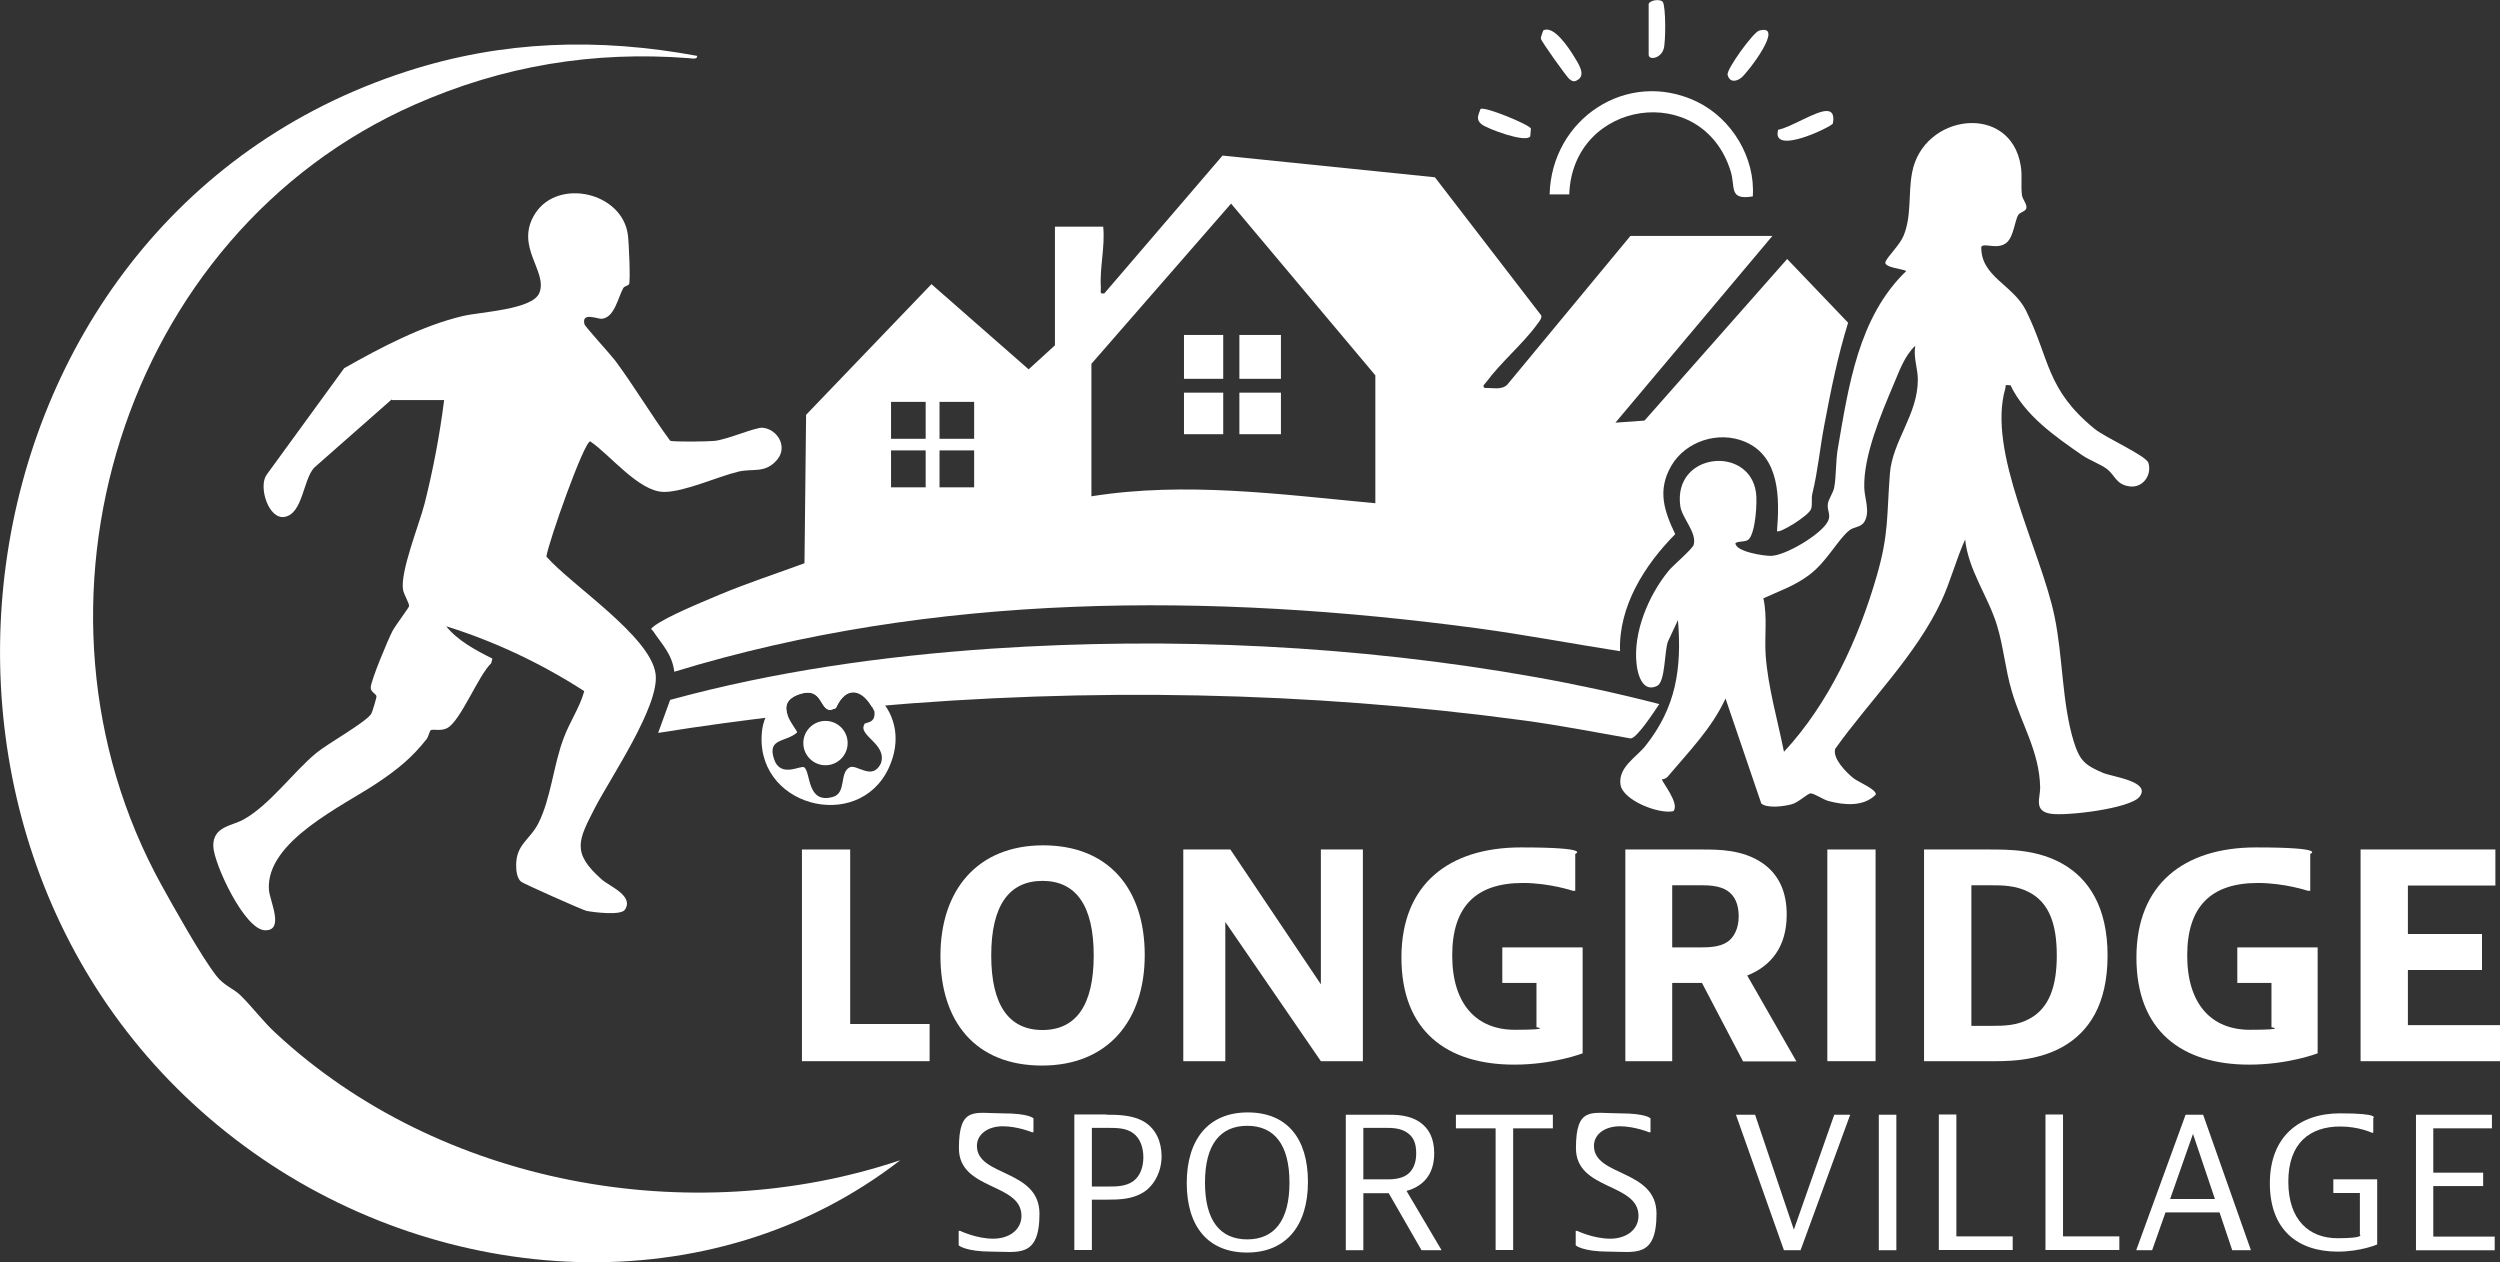
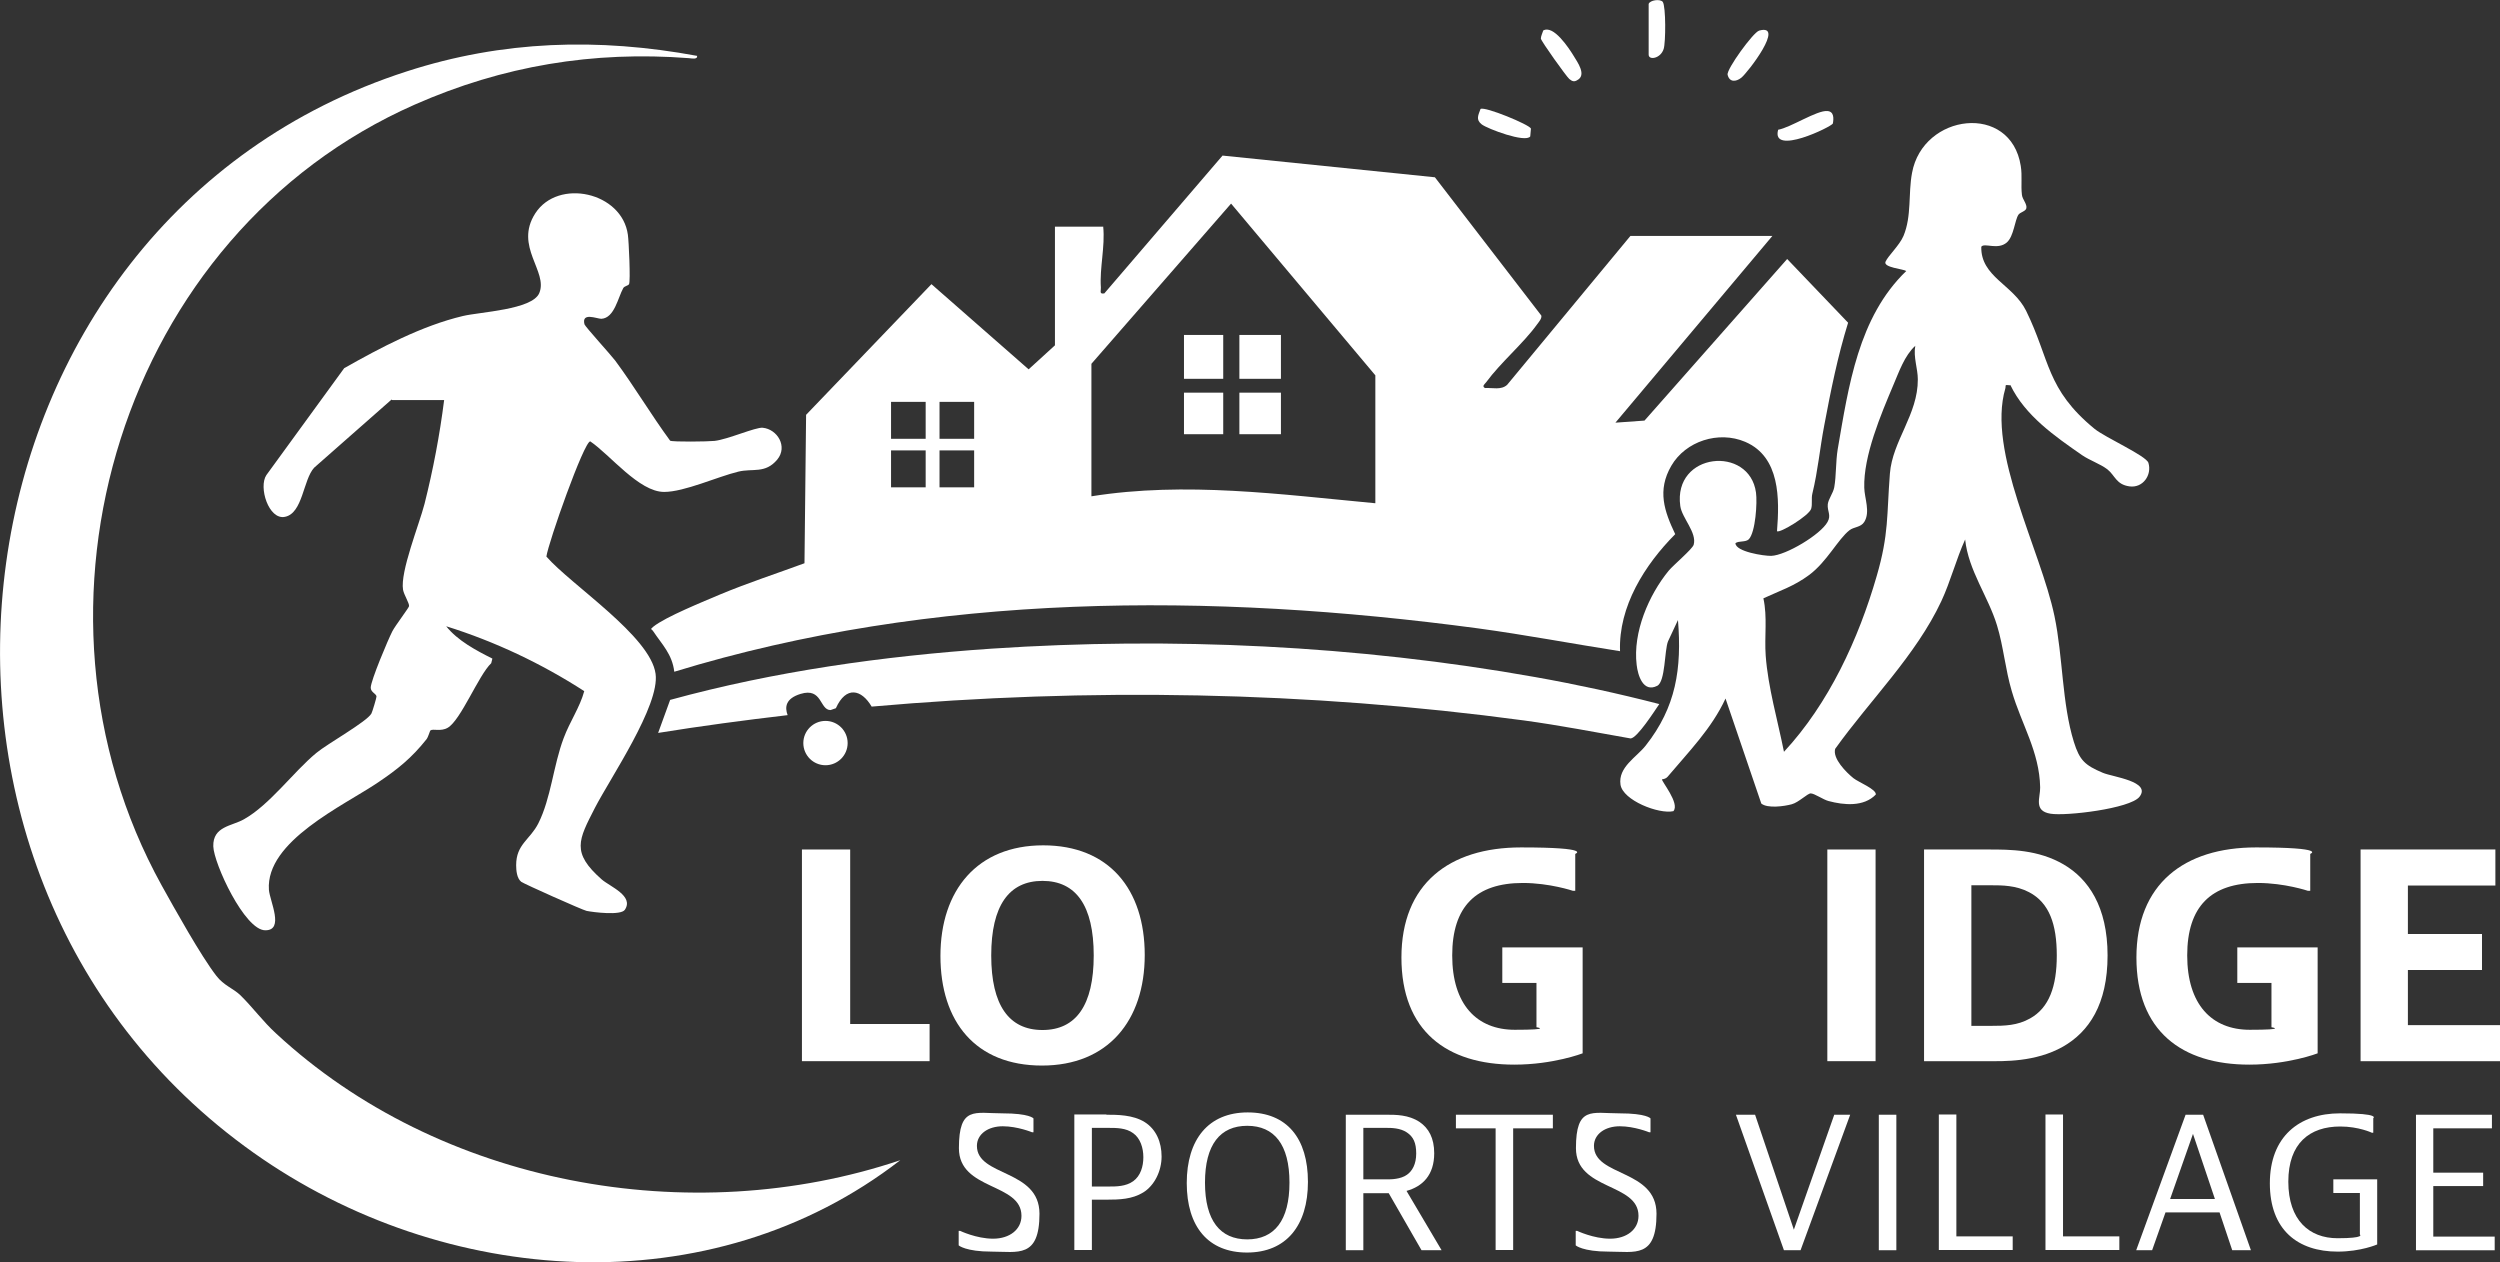
<svg xmlns="http://www.w3.org/2000/svg" id="Layer_2" viewBox="0 0 1083 546.9">
  <rect x="0" y="0" width="1083" height="546.9" fill="#333333" stroke="none" />
  <defs>
    <style>      .st0 {        isolation: isolate;      }      .st1 {        fill: #fff;      }    </style>
  </defs>
  <path class="st1" d="M302,24.2c.2,1.7-2.4,1.1-3.5,1-41.5-3.2-80.7,3.3-118.8,20.1C52.7,101.3,3.4,262.9,70,383.5c5.6,10.1,17.1,30.7,23.7,39.2,3.3,4.3,7.3,5.4,10.5,8.5,5.2,5.1,9.8,11.4,15.4,16.5,70.7,65.6,179.4,85.5,270.4,54.9-82,63.5-197.7,55.2-280.1-3.2C-62.5,377.3-25.8,96,176.3,30.9c41.4-13.4,82.9-14.6,125.7-6.7h0Z" />
  <path class="st1" d="M169.6,173.1l-33.5,29.5c-4.8,5.2-4.9,19.8-12.7,21.3-7,1.4-11.5-12.9-8-18.1l33.7-46.3c15.7-8.9,33.7-18.4,51.4-22.6,7.5-1.8,30-2.7,33.1-9.9,4-9.4-11-20.2-1.7-34.6,9.9-15.3,37.6-9.2,40.1,9.3.4,2.7,1.2,20.1.5,21.4-.4.7-2,.8-2.5,1.7-2.3,4.1-3.8,13-9.5,13.3-1.9,0-8.7-3-7.3,2.4.3,1,11.4,13.2,13.3,15.7,8.3,11.2,15.5,23.4,23.8,34.7,1.1.6,16.5.4,19.2.1,5.7-.6,17.8-6,20.9-5.7,6.3.6,11,8.1,6.3,13.8-5.2,6.2-10.6,3.7-16.8,5.2-9.1,2.2-23.4,8.8-32.2,8.8-10.9,0-23.4-16.1-32-21.9-2.7,0-18.2,43.9-19,49.9,10.7,12.3,45.1,34.5,47.3,50.8,1.9,13.7-19.6,45.1-26.3,58.1-7.1,13.9-10.3,19.3,3,31,3.6,3.1,14,7.1,10,13.1-1.7,2.6-13.6,1.1-16.6.5-1.8-.4-27.1-11.7-28.3-12.6-1.9-1.5-2.2-4.9-2.2-7.2,0-9.1,6-11,9.6-18.1,5.5-10.9,6.5-25.1,11-37,2.7-7.2,7-13.3,8.9-20.3-18.6-12-38.7-21.5-59.8-28.1,4.9,6.2,13,10.5,20,14l-.5,2c-5.5,5.2-13.2,24.8-18.9,28-3,1.7-6.2.3-7.4,1.1-.3.2-.9,2.7-1.7,3.8-6.5,8.2-12.5,13-21.1,18.8-14.8,10-48.7,25.4-47.2,46.5.4,4.9,6.8,17.6-1.6,17.5-8.9,0-22.3-28.9-22.5-36.4-.2-8.7,8.1-8.7,13.3-11.7,11.2-6.3,21.3-20.4,31.3-28.7,4.8-4,22-13.6,23.9-17.1.4-.7,2.3-7.1,2.2-7.4-.1-1.2-2.5-1.8-2.5-3.8,0-3,7.5-20.8,9.4-24.5,1.2-2.3,7.1-10.1,7.2-10.8.2-1.2-2.2-4.9-2.6-7.1-1.3-7.8,6.9-28,9.3-37.2,3.7-14.7,6.6-29.9,8.5-45h-22.5,0Z" />
  <path class="st1" d="M477.9,98.1c.9,8.8-1.6,17.9-1,26.5.1,1.5-.8,2.9,1.5,2.5l51.2-59.7,92,9.4,46.1,59.9c.3,1.3-1.1,2.8-1.9,3.9-5.9,8.2-15.7,16.4-22,25-.6.8-2,1.7-.5,2.5,3.2-.2,7,1,9.6-1.4l53.4-64.5h61.5l-68,80.9,12.6-.9,61.8-70,26.4,27.6c-4.5,14.5-7.5,29.4-10.3,44.3-2,10.4-2.7,19.5-5.2,29.8-.5,2.1.1,4.5-.5,6.5-.9,3-13.8,10.8-14.8,9.7,1.1-13.9,1.4-32.2-13.8-38.7-11.5-4.9-25.8-.3-32,10.4s-3,19.7,1.7,29.6c-13.2,13.3-24.6,31.3-23.9,50.7-20.5-3.2-41-7.1-61.6-9.9-115.7-15.5-235.7-15.6-348.1,18.8-.9-7.6-5.3-11.8-9.1-17.5-.7-1.1-1.6-.7,0-2,5.3-4.3,22-11,29-14,12-5,24.3-9,36.5-13.5l.7-64.3,54.3-56.6,42.1,36.9,11.4-10.4v-51.4h21ZM595.8,218v-55.4l-62.5-74.4-60.5,69.4v57.4c40.7-6.5,82.2-.8,122.9,3h0ZM386,174.1v16h15v-16h-15ZM407,174.1v16h15v-16h-15ZM386,195.1v16h15v-16h-15ZM407,195.1v16h15v-16h-15Z" />
  <path class="st1" d="M718.8,305c-2,2.9-9.5,14.7-12.4,14.9-15.3-2.7-30.8-5.7-46.2-7.8-93.7-12.6-188.5-14.3-282.6-6-4.4-7.5-11.1-9.1-15.5.7l-2.3.8c-4.8,0-3.5-9.9-13-7-6.5,2-6.9,5.7-5.6,9.2-18.8,2.2-37.5,4.7-56.1,7.7l5.2-14.3c45.2-12.4,92.4-19,139.2-22.2,77.9-5.2,158.7-1.4,235.5,12.3,18,3.2,36,7.1,53.8,11.7h0Z" />
  <rect class="st1" x="536.9" y="145.1" width="18" height="19" />
  <rect class="st1" x="536.9" y="170.1" width="18" height="18" />
  <rect class="st1" x="512.9" y="145.1" width="17" height="19" />
  <rect class="st1" x="512.9" y="170.1" width="17" height="18" />
-   <path class="st1" d="M759.2,85.1c-10.5,1.7-7.3-4.1-9.5-11-12.2-39.2-68.5-31-69.9,10.1h-8.5c.8-32.6,33.5-54.6,63.7-40.2,15.2,7.3,25.5,24.3,24.3,41.2h0Z" />
  <path class="st1" d="M668.4,13.3c4.5-2.9,11.4,7.8,13.3,10.9,1.7,2.8,5.7,8.3,1.6,10.5-1.4.9-2.3.5-3.5-.5s-12.3-16.5-12.3-17.5.7-2.4,1-3.4h0Z" />
  <path class="st1" d="M761.9,13.3c11.8-3.4-4.8,18.2-7.6,20.4-2.3,1.8-5.1,2-5.9-1.3-.6-2.3,11.1-18.4,13.6-19.1Z" />
  <path class="st1" d="M770.3,56.2c5.3-.9,16.8-8.5,21.3-8.1,2.9.2,2.8,3.1,2.4,5.4-.5,1.4-26.9,14.2-23.7,2.7Z" />
  <path class="st1" d="M641.4,47.2c1.8-1.2,21.2,6.8,21.8,8.5l-.3,3.4c-2.1,2.9-18.5-3.3-21-5.2-2.7-2.1-1.5-4-.5-6.8h0Z" />
  <path class="st1" d="M714.2,1.7c.5-1.6,4.9-2.3,6.1-.9,1.4,2,1.3,17.7.4,20.4-1.3,4.2-6.5,5-6.5,2.5V1.7Z" />
  <path class="st1" d="M870.7,166.9c-2.6-.3-1.6,0-2,1.4-8,27.4,15.3,69.8,21.3,98.6,3.7,17.7,3.2,37.7,8.4,54.5,2.5,8,4.8,10.1,12.6,13.4,4.3,1.8,21.1,3.7,15.8,10.4-4.1,5.1-31.8,8.4-38.5,7.3-7.5-1.2-4.4-7-4.5-11.4-.3-15.5-8.1-27.3-12.3-41.7-2.8-9.4-3.6-19.4-6.4-28.5-3.8-12.5-12.4-23.8-13.8-37.2-3.9,8.6-6.3,18.1-10.3,26.7-11,23.5-31,43-46,64-1.2,4.2,4.8,10.2,7.9,12.7,2.3,1.8,10,4.8,9.7,7.1-5.2,5.4-13.8,4.6-20.5,2.8-2.3-.6-6.1-3.3-7.7-3.3-1.4,0-5.2,3.9-8.2,4.7-3.3.9-10.5,1.9-13.2-.3l-15.5-45.5c-6,13-16,23.1-25.1,33.9-.6.7-1.5,1-2.4,1.1-.5.6,7.9,10.5,4.9,13.8-6.3,1.4-21.9-4.7-22.9-11.5-1.1-7.6,7-11.9,10.9-16.9,13.2-16.7,15.7-33.4,14-54.4l-4.3,9.2c-1.6,3.9-1.1,17.5-4.7,19.3-6.1,3.1-8.4-4.6-8.9-9.1-1.7-14,5.2-30.2,13.9-40.8,2.1-2.5,10.2-9.3,10.8-11.2,1.5-5.3-5.1-11.6-5.8-16.8-3.2-23.3,30-26.4,32.8-5.8.6,4.3-.2,17.1-3.1,20.2-1.4,1.4-4.4.6-5.8,1.7,0,3.7,12.5,5.6,15.5,5.5,6.3-.2,21.4-9.2,24.4-14.7,1.7-3-.2-4.6.1-7.7.3-2.3,2.3-4.7,2.8-7.3.9-5,.6-11,1.5-16.5,4.7-27.2,8.9-57.2,29.7-77.2-1.3-.9-10-1.5-9-4,1.2-2.7,6-7,7.8-11.2,3.6-8.6,2-18.3,3.7-27.3,4.7-25.8,42.8-30.5,47.1-3,.7,4.4,0,8.3.5,12.5.2,2,2.4,4.1,1.9,5.9-.4,1.3-2.6,1.6-3.4,2.7-1.6,2.4-2,9.3-5,12-4,3.5-9.8,0-11.1,1.9-.3,13,13.8,16.4,19.4,27.7,10.5,21.4,8.6,33.9,29.7,51.2,4.7,3.8,22.3,11.6,23.3,14.7,1.6,5.3-2.4,11-8.2,10.2s-6.2-4.7-9.6-7.4c-3-2.3-7.7-3.9-10.9-6.1-11.8-8.2-24.7-17.1-31.1-30.4h0,0ZM772.8,325.7c19.4-20.9,32.3-48.8,40.2-76.2,5.3-18.2,4.3-26.3,5.7-44.3,1.1-14.3,12.2-25.6,12.1-40.9,0-4.6-2-9.6-1.1-14.5-4.7,4.3-7,11.2-9.5,17-5.4,12.8-13,30.7-12.6,44.5.1,4.5,2.7,10.5,0,14.8-1.5,2.4-4.5,2.1-6.4,3.6-5,3.9-9.8,13.7-17.5,19.4-6.6,4.9-12.7,6.8-19.8,10.1,1.8,8.1.4,16.5,1,24.8,1,13.7,5.2,28.1,7.9,41.6h0s0,0,0,0Z" />
-   <path class="st1" d="M350.9,294.1c24.2-5,45,15.1,34.1,38.6-13.3,28.6-59.2,16.4-54.8-16.8,1.3-9.7,11.3-19.9,20.7-21.8h0ZM374.4,313.7c.6-1,5-.1,4.4-5.5-4.3-9.4-11.9-12.3-16.7-1.5l-2.3.8c-4.8,0-3.5-9.9-13-7-13.2,4-1.2,15.5-1.5,16.8-4.9,4.4-13,2.3-10,11.5,2.8,8.5,11.7,2.5,13.1,3.6,2.9,2.3,1.1,16.1,12.5,12.8,5.9-1.8,2.6-10.5,7.2-12.8,3.1-1.5,9.8,6,13.5-1.7,2.9-8.5-10.2-12-7.1-17h0s0,0,0,0Z" />
  <circle class="st1" cx="357.6" cy="321.9" r="9.6" />
  <g class="st0">
    <path class="st1" d="M368.3,368v75.6h34.4v16.1h-55.3v-91.7h20.9Z" />
  </g>
  <g class="st0">
    <path class="st1" d="M451.4,461.6c-28.8,0-44-19-44-47.5s16-47.9,44.5-47.9,44,19,44,47.5-16,47.9-44.5,47.9ZM473.8,413.9c0-21.6-7.7-32.3-22.2-32.3s-22.2,10.7-22.2,32.3,7.7,32.3,22.2,32.3,22.2-10.7,22.2-32.3Z" />
-     <path class="st1" d="M533,368l39.2,58.4v-58.4h18.2v91.7h-18.2l-41.4-60.3v60.3h-18.2v-91.7h20.4Z" />
    <path class="st1" d="M685.6,410.4v45.9s-12.7,4.9-29.6,4.9c-29.3,0-48.9-14.6-48.9-46.4s20.6-47.7,51.8-47.7,23.5,2.8,23.5,2.8v16h-1s-10.1-3.4-21.7-3.4c-20.3,0-30.6,10.2-30.6,31.4s10.6,32.2,27.1,32.2,9.4-1.1,9.4-1.1v-19.2h-14.8v-15.4h34.8Z" />
-     <path class="st1" d="M724.4,425.7v34h-20.3v-91.7h32.9c7.6,0,17.9,0,26.5,5.9,7.4,5.1,10.5,12.9,10.5,22.3,0,13.8-6.6,22.2-17.1,26.4l21.3,37.2h-23.1l-17.8-34h-13.1ZM724.4,410.4h12.7c2.4,0,7.7,0,11.1-2.3,2.8-1.8,5-5.7,5-11.1s-1.7-9-5-11.2c-3.5-2.3-8.9-2.3-11.1-2.3h-12.7v27Z" />
    <path class="st1" d="M812.5,368v91.7h-20.9v-91.7h20.9Z" />
    <path class="st1" d="M861.4,368c9.3,0,21.5,0,32.6,6.5,10.6,6.2,19,18.2,19,39.4s-8.1,33.1-19.3,39.5c-12,6.8-25.9,6.3-32.3,6.3h-27.9v-91.7h27.9ZM854.1,444.4h8.5c5.7,0,11.3-.1,16.8-3.2,8.3-4.6,11.6-13.9,11.6-27.3s-3.2-22.8-12-27.4c-5.7-3-11.8-3-16.5-3h-8.5v61Z" />
    <path class="st1" d="M1004,410.4v45.9s-12.7,4.9-29.6,4.9c-29.3,0-48.9-14.6-48.9-46.4s20.6-47.7,51.8-47.7,23.5,2.8,23.5,2.8v16h-1s-10.1-3.4-21.7-3.4c-20.3,0-30.6,10.2-30.6,31.4s10.6,32.2,27.1,32.2,9.4-1.1,9.4-1.1v-19.2h-14.8v-15.4h34.8Z" />
    <path class="st1" d="M1081,368v15.6h-37.9v21h32.1v15.6h-32.1v23.9h39.9v15.6h-60.4v-91.7h58.4Z" />
  </g>
  <g class="st0">
    <path class="st1" d="M447.7,490.5h-.6s-6.3-2.6-12.7-2.6-11.2,3.4-11.2,8.5c0,13.4,27.1,10,27.1,29.4s-9.4,16.4-20.7,16.4-14.3-2.7-14.3-2.7v-6.3h.6s7.1,3.4,14.3,3.4,12.3-4,12.3-9.9c0-14.4-27.1-10.9-27.1-29.3s6.9-15.1,18.8-15.1,13.5,2.2,13.5,2.2v6Z" />
    <path class="st1" d="M479.3,482.9c4.6,0,11.5,0,16.6,3.2,4.9,3.1,7.3,8.6,7.3,14.9s-3.1,12.6-8,15.6c-4.8,2.9-10.1,3.1-16,3.1h-6.2v21.8h-7.6v-58.7h13.9ZM473,514h7.4c3.1,0,7.3,0,10.5-2.3s4.4-6.4,4.4-10.4-1.3-8.2-4.4-10.4c-3.1-2.3-7.3-2.3-10.5-2.3h-7.4v25.3Z" />
    <path class="st1" d="M540.2,542.6c-16.8,0-26.1-11.2-26.1-30.1s9.4-30.6,26.4-30.6,26.1,11.2,26.1,30.1-9.4,30.6-26.4,30.6ZM558.6,512.3c0-16.5-6.6-24.6-18.3-24.6s-18.3,8.1-18.3,24.6,6.6,24.6,18.3,24.6,18.3-8.1,18.3-24.6Z" />
  </g>
  <g class="st0">
    <path class="st1" d="M590.6,516.9v24.7h-7.6v-58.7h17.7c4,0,9.5,0,14.2,3.1,4,2.7,6.4,7,6.4,13.6,0,9.5-5.1,14.4-12,16.3l15.2,25.7h-8.7l-14.2-24.7h-11.1ZM590.6,510.9h10.1c1.8,0,6,0,8.8-2,2.3-1.6,4-4.6,4-9.2s-1.2-7.2-4-9.1c-2.9-2-6.9-2-8.8-2h-10.1v22.2Z" />
  </g>
  <g class="st0">
    <path class="st1" d="M672.7,482.9v5.9h-17.2v52.7h-7.6v-52.7h-17.2v-5.9h42Z" />
    <path class="st1" d="M715,490.5h-.6s-6.3-2.6-12.7-2.6-11.2,3.4-11.2,8.5c0,13.4,27.1,10,27.1,29.4s-9.4,16.4-20.7,16.4-14.3-2.7-14.3-2.7v-6.3h.6s7.1,3.4,14.3,3.4,12.3-4,12.3-9.9c0-14.4-27.1-10.9-27.1-29.3s6.9-15.1,18.8-15.1,13.5,2.2,13.5,2.2v6Z" />
    <path class="st1" d="M760.3,482.9l16.8,49.8,17.5-49.8h6.9l-21.5,58.7h-7.2l-20.8-58.7h8.3Z" />
    <path class="st1" d="M821.5,482.9v58.7h-7.6v-58.7h7.6Z" />
    <path class="st1" d="M847.5,482.9v52.7h24.4v5.9h-32v-58.7h7.6Z" />
  </g>
  <g class="st0">
    <path class="st1" d="M893.7,482.9v52.7h24.4v5.9h-32v-58.7h7.6Z" />
  </g>
  <g class="st0">
    <path class="st1" d="M967,541.6l-5.5-16.4h-23.4l-5.8,16.4h-6.9l21.4-58.7h7.6l20.7,58.7h-8.1ZM940.1,519.4h19.4l-9.5-28.2-9.9,28.2Z" />
  </g>
  <g class="st0">
    <path class="st1" d="M1029.8,510.9v28.2s-7.1,3.1-17.1,3.1c-17.3,0-29.4-9.4-29.4-29.6s12.7-30.3,30.4-30.3,14.4,2.1,14.4,2.1v6.3h-.6s-5.7-2.7-13.7-2.7c-13.2,0-22.5,7.2-22.5,23.9s9.1,24.5,21.3,24.5,9.7-1.6,9.7-1.6v-18h-11.5v-5.9h19Z" />
    <path class="st1" d="M1079.5,482.9v5.9h-25.4v19.2h21.6v5.8h-21.6v21.9h26.6v5.9h-34.1v-58.7h32.8Z" />
  </g>
</svg>